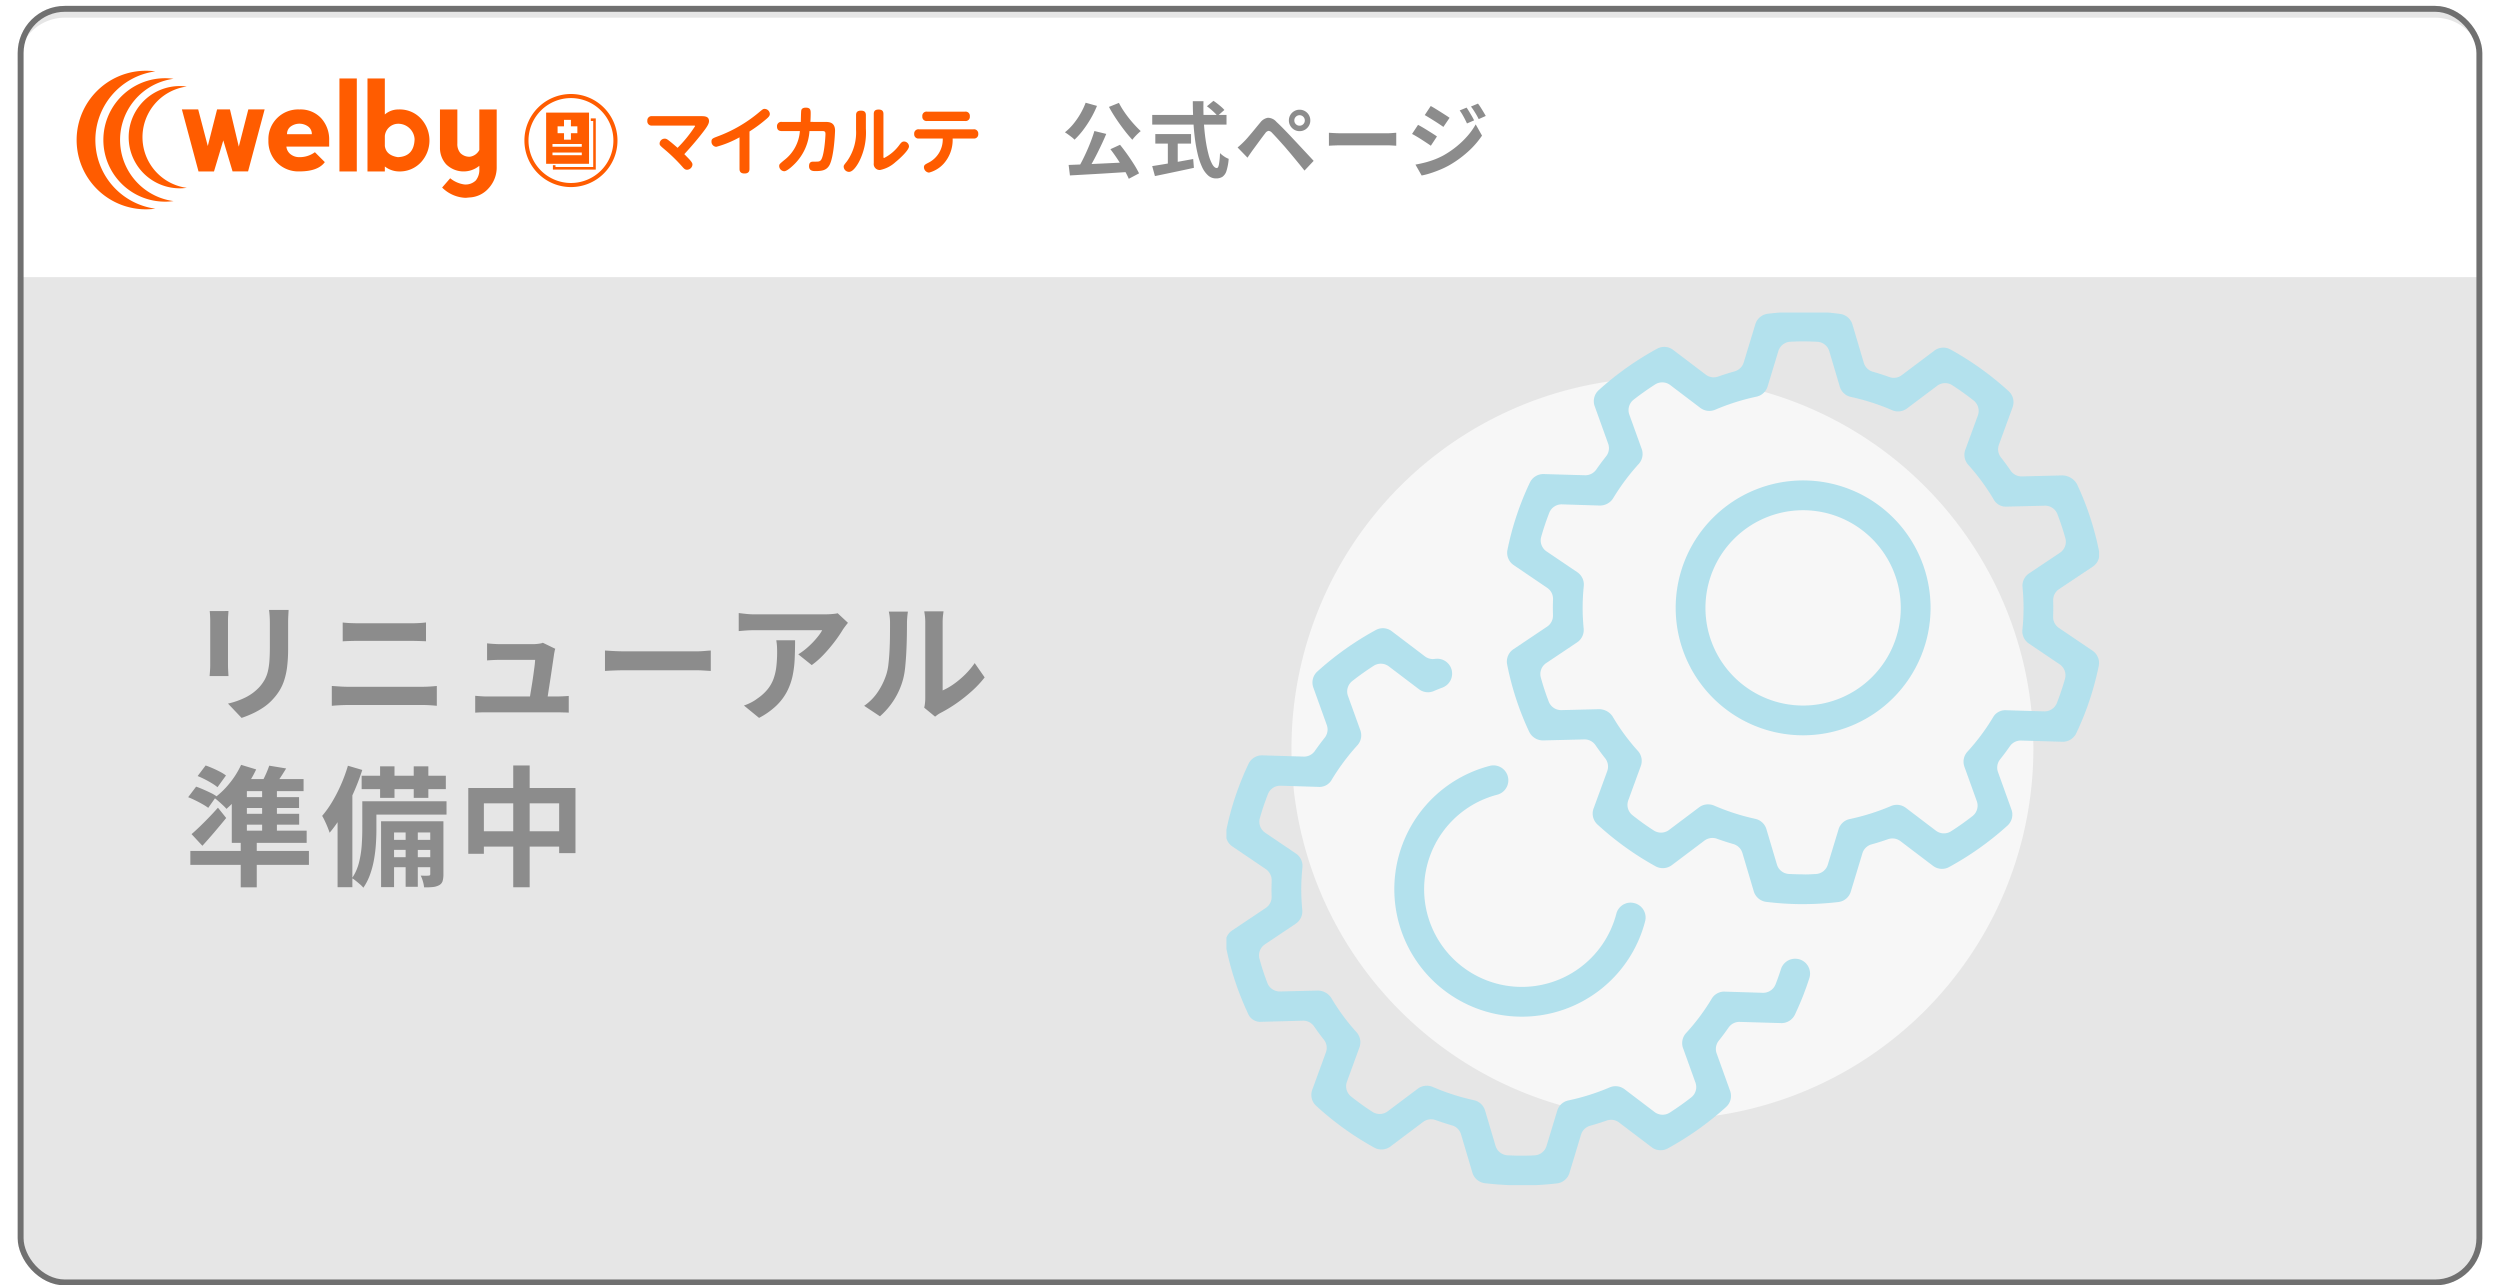
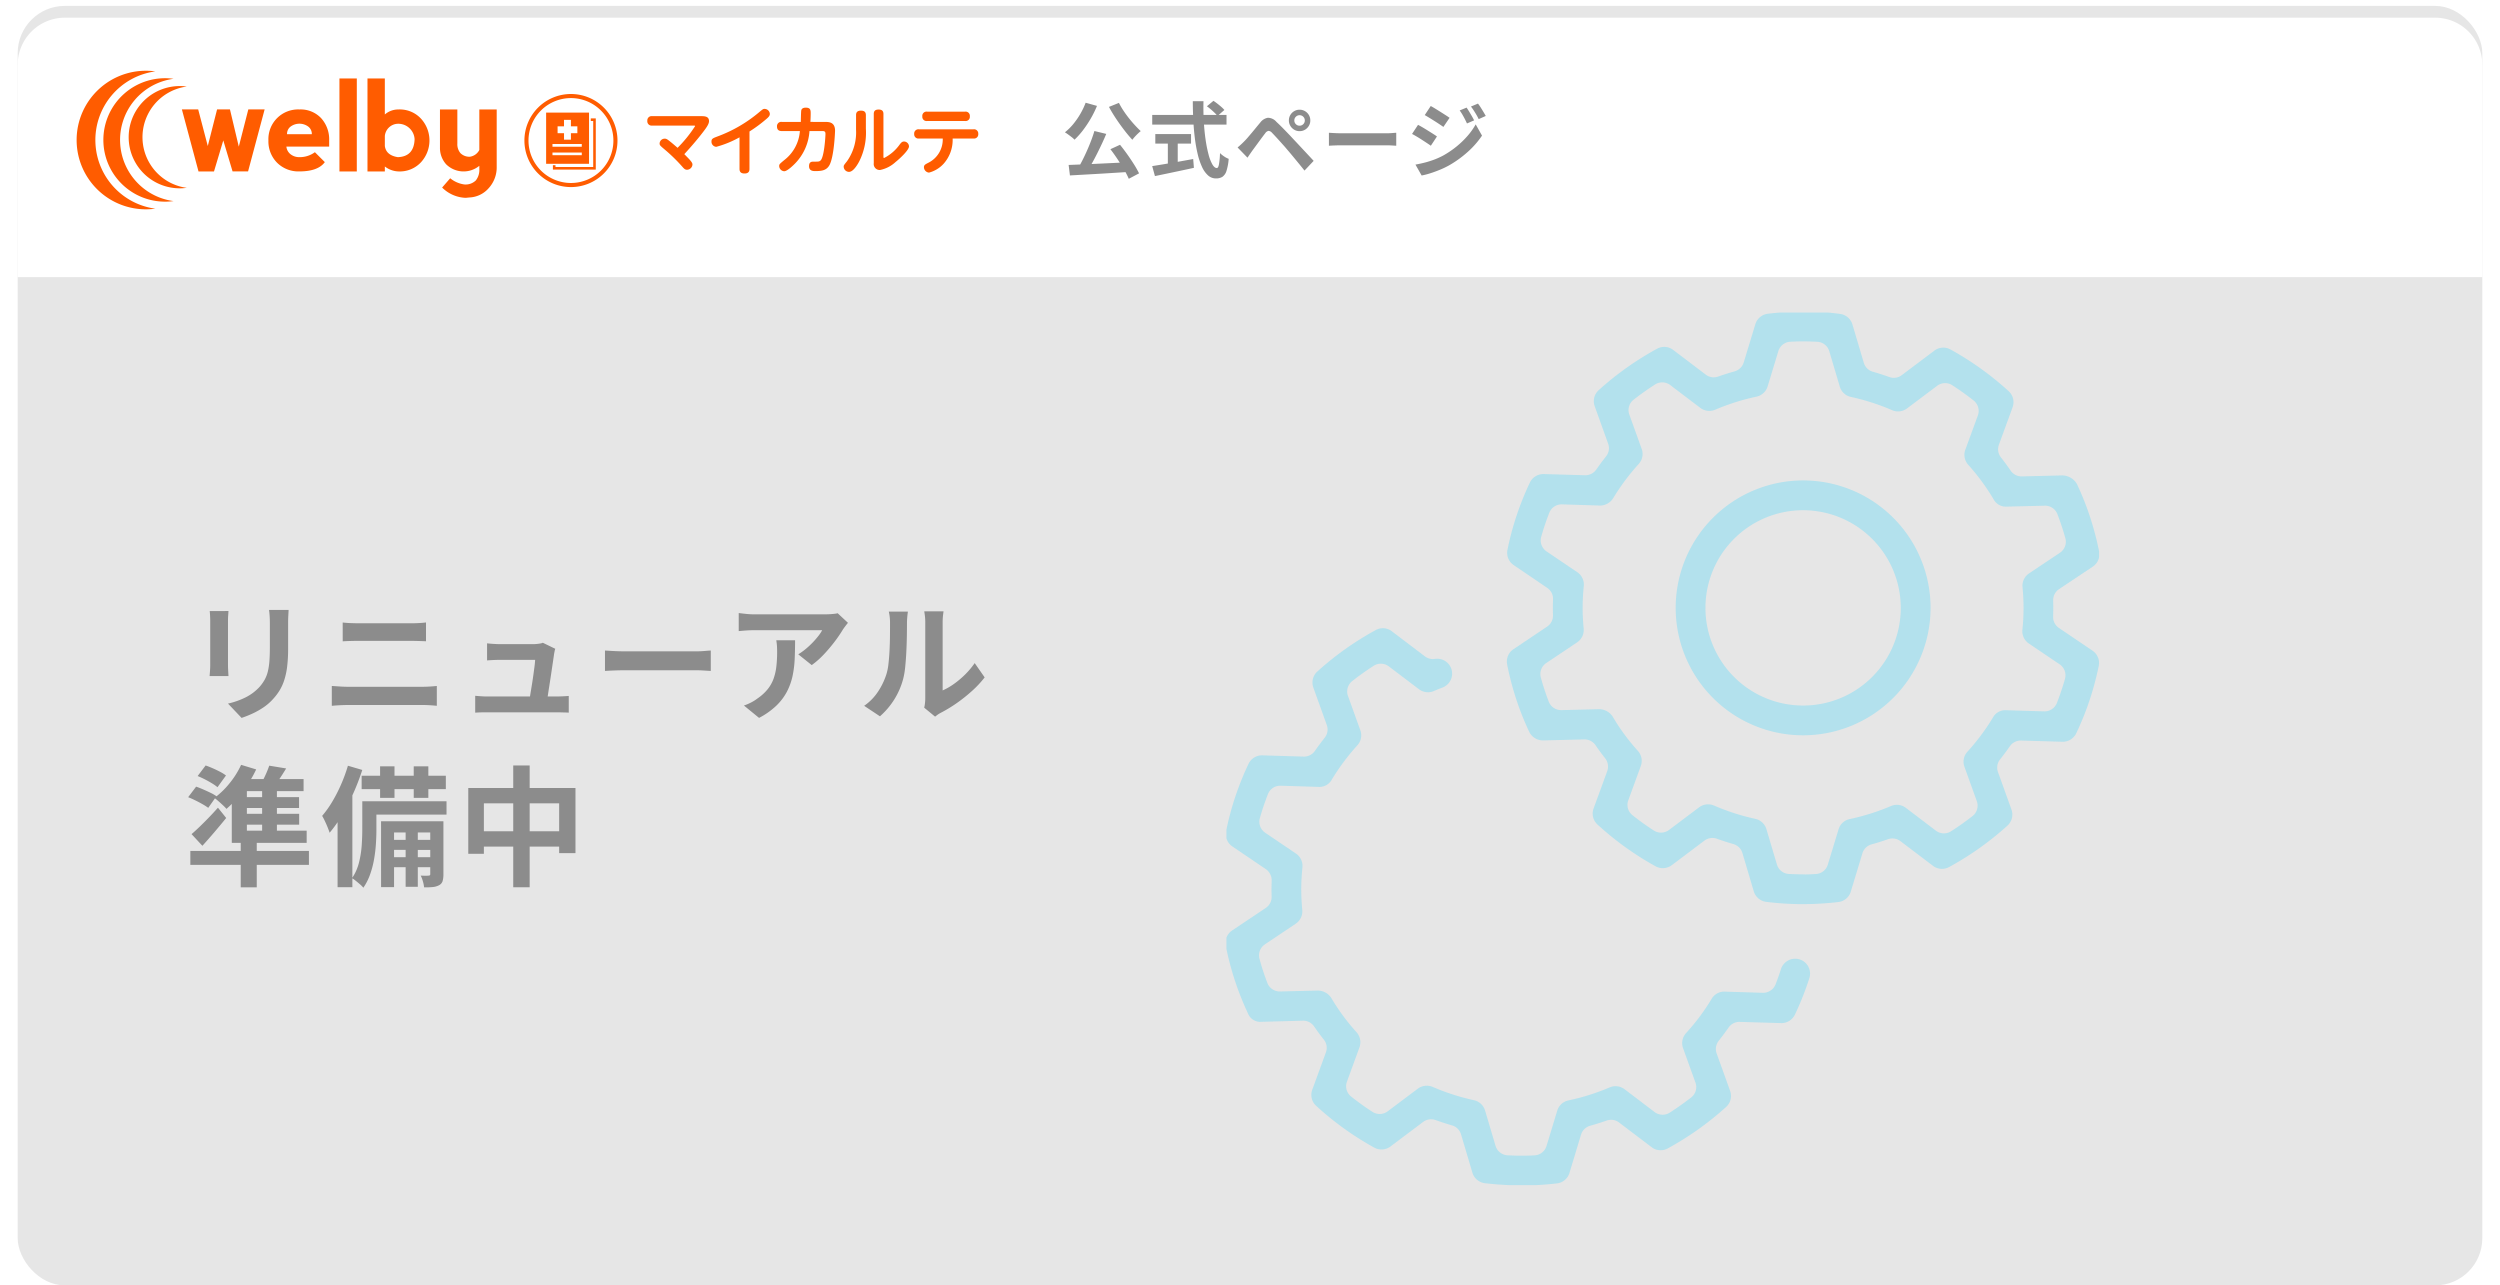
<svg xmlns="http://www.w3.org/2000/svg" width="424" height="218" viewBox="0 0 424 218">
  <defs>
    <filter id="長方形_119248" x="0" y="0" width="424" height="50" filterUnits="userSpaceOnUse">
      <feOffset dy="2" input="SourceAlpha" />
      <feGaussianBlur stdDeviation="1" result="blur" />
      <feFlood flood-opacity="0.161" />
      <feComposite operator="in" in2="blur" />
      <feComposite in="SourceGraphic" />
    </filter>
    <clipPath id="clip-path">
      <rect id="長方形_119249" data-name="長方形 119249" width="154" height="24" fill="#fff" />
    </clipPath>
    <clipPath id="clip-path-2">
      <rect id="長方形_119250" data-name="長方形 119250" width="148" height="148" transform="translate(0.154 0.154)" fill="none" />
    </clipPath>
  </defs>
  <g id="img_MykarteHP" transform="translate(-791 -1119)">
    <rect id="長方形_119247" data-name="長方形 119247" width="418" height="217" rx="8" transform="translate(794 1120)" fill="#e6e6e6" />
    <g transform="matrix(1, 0, 0, 1, 791, 1119)" filter="url(#長方形_119248)">
      <path id="長方形_119248-2" data-name="長方形 119248" d="M8,0H410a8,8,0,0,1,8,8V44a0,0,0,0,1,0,0H0a0,0,0,0,1,0,0V8A8,8,0,0,1,8,0Z" transform="translate(3 1)" fill="#fff" />
    </g>
    <path id="パス_116888" data-name="パス 116888" d="M5.609-6.78l2.01.49q-.341.821-.74,1.673T6.063-2.937q-.415.829-.834,1.572T4.422-.016L2.862-.505q.378-.636.769-1.413T4.39-3.531q.368-.836.683-1.667T5.609-6.78ZM1.241-1.025l2.218-.086q1.228-.047,2.6-.113l2.8-.134,2.8-.135L11.609.149q-1.8.117-3.63.23T4.47.584L1.461.753Zm7.083-2.67,1.631-.75q.617.758,1.234,1.627t1.141,1.7A16.594,16.594,0,0,1,13.185.4l-1.743.923a13.559,13.559,0,0,0-.8-1.556q-.513-.874-1.119-1.785T8.324-3.695Zm-4.2-7.883,1.924.538A16.8,16.8,0,0,1,4.98-8.872,18.817,18.817,0,0,1,3.659-6.894,12.884,12.884,0,0,1,2.24-5.311a4.054,4.054,0,0,0-.469-.419q-.3-.235-.615-.464T.609-6.56a9.191,9.191,0,0,0,1.4-1.376A12.942,12.942,0,0,0,3.216-9.67,12.162,12.162,0,0,0,4.123-11.578Zm5.646.027a12.21,12.21,0,0,0,.737,1.272q.432.658.938,1.3T12.47-7.778q.519.569,1,1.014-.22.173-.49.431T12.46-5.8a5.9,5.9,0,0,0-.412.505q-.5-.531-1.028-1.193t-1.057-1.4Q9.437-8.621,8.952-9.38t-.872-1.49Zm14.921.576L25.8-11.9q.319.212.675.487t.672.554a4.519,4.519,0,0,1,.508.511L26.479-9.326a4.021,4.021,0,0,0-.471-.536q-.3-.292-.644-.586T24.69-10.975ZM15.417-9.51h12.6v1.64h-12.6Zm.524,3.244H22v1.621H15.941Zm2.126.922h1.676V-.6H18.067ZM15.412-.829q.848-.13,1.989-.322t2.423-.419Q21.1-1.8,22.366-2.031l.119,1.495q-1.145.253-2.321.5L17.891.444q-1.1.231-2.014.419ZM22.3-11.837h1.81q-.041,1.722.052,3.378t.3,3.094a21.89,21.89,0,0,0,.5,2.535,7.072,7.072,0,0,0,.655,1.713q.362.616.762.616.233,0,.354-.606a14.086,14.086,0,0,0,.18-1.926,4.883,4.883,0,0,0,.7.565,3.475,3.475,0,0,0,.771.406,8.886,8.886,0,0,1-.376,2.053,1.876,1.876,0,0,1-.682.994,1.992,1.992,0,0,1-1.1.276A1.972,1.972,0,0,1,24.881.746,4.368,4.368,0,0,1,23.863-.692a11.343,11.343,0,0,1-.733-2.166,24.525,24.525,0,0,1-.481-2.7q-.182-1.46-.264-3.057T22.3-11.837ZM39.517-8.571a.856.856,0,0,0,.261.628.856.856,0,0,0,.628.261.855.855,0,0,0,.629-.261.859.859,0,0,0,.26-.628.857.857,0,0,0-.26-.629.857.857,0,0,0-.629-.26.859.859,0,0,0-.628.26A.855.855,0,0,0,39.517-8.571Zm-.922,0a1.772,1.772,0,0,1,.244-.922,1.849,1.849,0,0,1,.656-.656,1.751,1.751,0,0,1,.911-.244,1.772,1.772,0,0,1,.922.244,1.849,1.849,0,0,1,.656.656,1.772,1.772,0,0,1,.244.922,1.752,1.752,0,0,1-.244.911A1.849,1.849,0,0,1,41.328-7a1.772,1.772,0,0,1-.922.244A1.751,1.751,0,0,1,39.5-7a1.849,1.849,0,0,1-.656-.656A1.752,1.752,0,0,1,38.595-8.571Zm-8.7,4.582q.314-.261.573-.5t.581-.564q.244-.244.552-.6t.669-.786q.361-.43.735-.888t.733-.884a2.043,2.043,0,0,1,1.279-.815,1.931,1.931,0,0,1,1.471.7q.476.437.974.943t.981,1.01q.483.5.9.957.476.5,1.073,1.142l1.223,1.31q.625.669,1.157,1.246L41.242-.07q-.463-.586-.991-1.228L39.216-2.553q-.507-.614-.921-1.091-.3-.366-.674-.777l-.729-.814q-.361-.4-.669-.728t-.494-.52a.845.845,0,0,0-.595-.319.888.888,0,0,0-.549.4q-.207.263-.481.63t-.57.77l-.572.782q-.277.379-.488.662-.236.33-.476.679t-.424.623ZM45.384-6.483l.649.039q.393.025.821.037t.783.012h7.52q.494,0,.93-.037t.715-.051v2.2l-.722-.044q-.474-.03-.92-.03H47.637q-.593,0-1.224.023t-1.028.051Zm23.349-4.268q.2.287.433.673t.46.775q.225.389.382.717L68.8-8.062q-.206-.447-.393-.805t-.385-.7a6.985,6.985,0,0,0-.462-.7Zm1.93-.68a6.866,6.866,0,0,1,.458.65q.236.374.463.753t.4.694l-1.2.535q-.216-.447-.422-.794t-.415-.672q-.21-.324-.474-.667Zm-8.009.409q.345.187.779.454t.885.552q.452.285.856.544t.673.454L64.8-7.475q-.286-.2-.689-.47t-.84-.544q-.438-.278-.864-.537t-.769-.457ZM60.061-1.084q.789-.14,1.6-.347a15.185,15.185,0,0,0,1.61-.51,12.609,12.609,0,0,0,1.558-.714,15.748,15.748,0,0,0,2.217-1.512A15.047,15.047,0,0,0,68.9-5.957a11.4,11.4,0,0,0,1.377-1.949L71.35-6a14.792,14.792,0,0,1-2.409,2.751,18.323,18.323,0,0,1-3.16,2.285,14.769,14.769,0,0,1-1.561.751q-.85.352-1.67.61a11.783,11.783,0,0,1-1.44.368ZM60.5-7.826q.354.184.8.446t.89.541q.448.278.848.533t.669.449L62.672-4.285q-.3-.212-.7-.475t-.838-.547q-.439-.284-.867-.538t-.784-.438Z" transform="translate(971 1148)" fill="#8c8c8c" />
    <path id="パス_116889" data-name="パス 116889" d="M17.662-17.074q-.022.455-.053,1t-.031,1.207v4.351a24.742,24.742,0,0,1-.168,3.083,12.237,12.237,0,0,1-.5,2.3,8.234,8.234,0,0,1-.8,1.748,9.478,9.478,0,0,1-1.1,1.437A8.649,8.649,0,0,1,13.359-.52a13.365,13.365,0,0,1-1.9,1.06,18.257,18.257,0,0,1-1.772.7L7.381-1.189a13.252,13.252,0,0,0,2.972-1.045,8.209,8.209,0,0,0,2.328-1.731A6.959,6.959,0,0,0,13.6-5.237a5.637,5.637,0,0,0,.544-1.419,11.147,11.147,0,0,0,.262-1.763q.075-.988.075-2.282v-4.167q0-.663-.039-1.207t-.1-1Zm-10.2.188q-.022.38-.052.769t-.03.911v7.432q0,.418.03.971t.052.945h-3.2q.027-.306.066-.871t.039-1.062v-7.415q0-.3-.022-.8t-.066-.878Zm19.37,1.945q.594.073,1.308.1t1.271.031h9.111q.665,0,1.318-.039t1.123-.1v3.19Q40.5-11.779,39.8-11.8t-1.273-.026H29.433q-.626,0-1.331.02t-1.265.059ZM24.986-4.177q.656.039,1.38.089t1.377.05h12.63q.56,0,1.209-.039t1.216-.1V-.814q-.585-.061-1.264-.1T40.373-.948H27.744q-.653,0-1.394.039t-1.363.1Zm37.9-6.307a3.222,3.222,0,0,0-.124.475q-.05.267-.085.446-.061.459-.182,1.269t-.266,1.8q-.145.986-.3,1.967t-.277,1.8q-.123.817-.211,1.292H58.43q.083-.44.2-1.159t.256-1.568q.142-.85.261-1.7t.213-1.581q.093-.727.11-1.162H53.52q-.526,0-1.127.028t-1.073.067v-2.9q.294.039.689.07t.8.05q.406.02.688.02h5.646q.235,0,.559-.028t.633-.082a1.486,1.486,0,0,0,.439-.127ZM49.306-2.508q.443.039,1.018.078t1.147.039H63.014q.411,0,1.068-.028t1.093-.067V.35Q64.947.328,64.556.32L63.764.3q-.4-.009-.7-.009H51.471Q50.9.294,50.418.3t-1.112.05Zm22.012-7.679q.4.022,1.019.061t1.291.059q.673.02,1.23.02H86.675q.777,0,1.461-.059t1.124-.081v3.462q-.389-.022-1.134-.07T86.68-6.843H74.858q-.932,0-1.924.037t-1.616.081Zm41.208-4.7q-.174.208-.433.55t-.416.577a22.079,22.079,0,0,1-1.344,1.98,26.228,26.228,0,0,1-1.85,2.2,14.292,14.292,0,0,1-2.1,1.862L104.1-9.543a10.985,10.985,0,0,0,1.3-.939,13.988,13.988,0,0,0,1.177-1.1,14.242,14.242,0,0,0,.956-1.108,6.332,6.332,0,0,0,.621-.945H96.685q-.688,0-1.3.039T94-13.481v-3.064q.643.083,1.322.153a13.34,13.34,0,0,0,1.366.07h11.858q.316,0,.759-.02t.863-.067a4.12,4.12,0,0,0,.616-.1Zm-8.967,2.958q0,1.627-.066,3.147a17.576,17.576,0,0,1-.363,2.911,10.5,10.5,0,0,1-.947,2.647,9.4,9.4,0,0,1-1.79,2.376A12.709,12.709,0,0,1,97.45,1.237L94.885-.858a9.34,9.34,0,0,0,1.122-.47A7.476,7.476,0,0,0,97.2-2.069,8.028,8.028,0,0,0,98.9-3.615a6.206,6.206,0,0,0,1-1.762,9.249,9.249,0,0,0,.48-2.082,21.193,21.193,0,0,0,.134-2.485q0-.509-.026-.978a8.335,8.335,0,0,0-.121-1Zm21.9,11.435a6.15,6.15,0,0,0,.129-.744,7.421,7.421,0,0,0,.05-.869V-14.931a8.911,8.911,0,0,0-.082-1.3q-.082-.551-.087-.6h3.263q0,.048-.076.608a10.5,10.5,0,0,0-.071,1.305v11.5a10.925,10.925,0,0,0,1.873-1.074,15.13,15.13,0,0,0,1.9-1.589,13.464,13.464,0,0,0,1.664-1.975l1.688,2.425A17.286,17.286,0,0,1,133.529-3.3a26.518,26.518,0,0,1-2.652,2.1A23.223,23.223,0,0,1,128.252.381a4.489,4.489,0,0,0-.573.358l-.377.285ZM115.274-.811a8.8,8.8,0,0,0,2.378-2.442,11.829,11.829,0,0,0,1.367-2.827,8.821,8.821,0,0,0,.368-1.777q.126-1.065.189-2.286t.075-2.428q.011-1.208.011-2.2a9.885,9.885,0,0,0-.056-1.143,8.006,8.006,0,0,0-.152-.881h3.234q0,.044-.042.353t-.074.745q-.037.436-.037.891,0,.978-.022,2.259t-.09,2.626q-.068,1.344-.192,2.546a13.015,13.015,0,0,1-.348,2.033,12.7,12.7,0,0,1-1.507,3.464A12.9,12.9,0,0,1,117.954.968ZM2.233,11.1,3.587,9.308q.586.2,1.237.486t1.243.6a6.519,6.519,0,0,1,.971.613L5.6,12.993a7.461,7.461,0,0,0-.925-.651q-.576-.353-1.215-.679T2.233,11.1ZM.624,14.687,1.974,12.9q.557.188,1.21.473t1.254.578a6.826,6.826,0,0,1,.985.57L4.031,16.494a9.812,9.812,0,0,0-.949-.609q-.578-.333-1.23-.652T.624,14.687ZM1.2,20.95q.606-.516,1.358-1.24t1.562-1.561q.811-.836,1.556-1.684l1.4,1.749q-.946,1.161-1.975,2.372T3.038,22.929ZM9.54,22.335h2.719v7.644H9.54ZM.994,23.8H21.106v2.359H.994ZM9.605,9.2l2.555.777a18.606,18.606,0,0,1-1.426,2.516A23.985,23.985,0,0,1,8.978,14.8a17.66,17.66,0,0,1-1.855,1.869,7.712,7.712,0,0,0-.589-.606q-.374-.352-.767-.695t-.687-.559a13.832,13.832,0,0,0,2.574-2.492A14.351,14.351,0,0,0,9.605,9.2ZM8.024,13.414l2.56-1.757v9.3H8.024Zm1.312-1.8H20.2v2.05H8.1ZM8.024,20.362h12.7v2.067H8.024Zm.982-5.683H19.432v1.839H9.006Zm0,2.821H19.451v1.844H9.006Zm4.163-4.983h2.508v8.648H13.17Zm1.208-3.177,2.866.472q-.568.944-1.157,1.815t-1.071,1.489L12.864,12.6a16.129,16.129,0,0,0,.848-1.618A16.942,16.942,0,0,0,14.377,9.341Zm18.8.117h2.444V14.8H33.177Zm5.705,0h2.479V14.8H38.882ZM37.509,19.525h2.063V29.889H37.509Zm-7.461-8.473H44.326V13.32H30.048Zm4.623,10.874h7.785v1.7H34.671Zm0,2.933h7.785v1.7H34.671Zm-3.435-9.483H44.443v2.268H31.237Zm-1.078,0h2.393v4.865q0,1.093-.083,2.374a24.27,24.27,0,0,1-.315,2.609,15.654,15.654,0,0,1-.675,2.569,9.591,9.591,0,0,1-1.14,2.248,4.01,4.01,0,0,0-.546-.555q-.365-.317-.739-.617a4.99,4.99,0,0,0-.633-.447,8.266,8.266,0,0,0,1.172-2.633,16.484,16.484,0,0,0,.464-2.891q.1-1.453.1-2.69Zm3.182,3.39h9.384v1.908h-7.18v9.266h-2.2Zm8.343,0h2.234v8.978a4.058,4.058,0,0,1-.138,1.169,1.212,1.212,0,0,1-.6.706,2.876,2.876,0,0,1-1.072.307,12.021,12.021,0,0,1-1.469.048,5.664,5.664,0,0,0-.2-1.007,5.2,5.2,0,0,0-.373-.982q.453.022.831.022a4.279,4.279,0,0,0,.53-.022.237.237,0,0,0,.258-.271ZM27.72,9.35l2.435.715a38.284,38.284,0,0,1-1.484,3.88,36.842,36.842,0,0,1-1.9,3.7,21.712,21.712,0,0,1-2.153,3.073q-.1-.323-.318-.869t-.482-1.1a9.57,9.57,0,0,0-.468-.892,17.576,17.576,0,0,0,1.714-2.41,25.555,25.555,0,0,0,1.5-2.93A26.49,26.49,0,0,0,27.72,9.35Zm-1.753,6.039L28.4,12.954l.074.044V29.957H25.967Zm22.166-2.258h18.18V24.179H63.546V15.725H50.778v8.564H48.133ZM49.5,20.468H65.084v2.594H49.5ZM55.757,9.306h2.788V29.959H55.757Z" transform="translate(822.287 1239.517)" fill="#8c8c8c" />
    <g id="Logo_Welby" transform="translate(804 1131)" clip-path="url(#clip-path)">
      <path id="パス_116882" data-name="パス 116882" d="M88.044,8.084v8.678H80.77V16.02h.439v.3h6.4v-7.8h-.414V8.084Zm-61.6,8.991h2.628L31.882,6.553H29.116L27.5,12.87l-1.5-6.317H23.818l-1.578,6.212L20.612,6.553H17.847l2.819,10.522h2.628l1.575-5.264ZM33.995,15.6a5.117,5.117,0,0,0,3.784,1.471q3.155,0,4.311-1.576l-1.683-1.682a4.346,4.346,0,0,1-2.628.841,2.377,2.377,0,0,1-1.472-.474,1.861,1.861,0,0,1-.735-1.314h7.254V11.821A5.348,5.348,0,0,0,41.46,8.035a4.781,4.781,0,0,0-3.681-1.471,5.039,5.039,0,0,0-5.255,5.257A5.122,5.122,0,0,0,33.995,15.6m5.887-4.836h-4.2a1.548,1.548,0,0,1,.628-1.313,2.529,2.529,0,0,1,2.944,0,1.546,1.546,0,0,1,.631,1.313m7.631-9.461H44.569V17.075h2.944Zm1.809.01V17.075h2.945v-.84a3.985,3.985,0,0,0,2.312.84A4.906,4.906,0,0,0,58.417,15.5a5.476,5.476,0,0,0,0-7.357,4.9,4.9,0,0,0-3.838-1.578,3.48,3.48,0,0,0-2.312.851V1.307Zm2.945,11.447v-1.7a2.283,2.283,0,0,1,2.207-2.07,2.775,2.775,0,0,1,2.839,2.617q-.1,2.944-2.839,3.048-2-.317-2.207-1.894m14.408,1.82a2.138,2.138,0,0,1-1.589-.611,2.343,2.343,0,0,1-.523-1.628V6.564H61.618v6.516a4.12,4.12,0,0,0,1.051,2.786,4.209,4.209,0,0,0,5.625.253v.537A2.877,2.877,0,0,1,67.7,18.6a2.481,2.481,0,0,1-1.962.682,4.809,4.809,0,0,1-2.385-1.05l-1.369,1.575a5.951,5.951,0,0,0,4,1.746l.63-.063a4.578,4.578,0,0,0,3.26-1.567,5.237,5.237,0,0,0,1.366-3.689V6.564H68.294v6.874a2.137,2.137,0,0,1-1.619,1.146M6.627,20.066A11.746,11.746,0,0,1,13.352.108a11.752,11.752,0,1,0,0,23.284,11.718,11.718,0,0,1-6.725-3.326m3.812-.924A10.462,10.462,0,0,1,16.432,1.365a10.468,10.468,0,1,0,0,20.739,10.414,10.414,0,0,1-5.993-2.962m3.272-1.736A8.67,8.67,0,0,1,18.678,2.677a8.672,8.672,0,1,0,0,17.182,8.635,8.635,0,0,1-4.965-2.453M97.6,7.7a.721.721,0,0,0-.812.788A.728.728,0,0,0,97.6,9.3h7c.2,0,.284,0,.284.1a21.873,21.873,0,0,1-2.969,3.671c-.382-.332-.888-.775-1.27-1.071-.5-.407-.653-.481-.9-.481a.858.858,0,0,0-.875.8c0,.308.086.382.887,1.06a28.386,28.386,0,0,1,2.932,2.859c.333.381.493.554.851.554a.953.953,0,0,0,.9-.862c0-.2-.036-.37-.567-.949-.123-.135-.541-.555-.813-.838,1.528-1.662,2.4-2.76,2.735-3.179.851-1.084,1.454-1.848,1.454-2.415,0-.85-.764-.85-1.428-.85Zm16.514,2.6a23.806,23.806,0,0,0,2.834-2.095c.456-.382.616-.591.616-.887a.9.9,0,0,0-.9-.85c-.235,0-.309.061-.987.628a23.674,23.674,0,0,1-7.01,4.054c-.776.3-1,.382-1,.851a.864.864,0,0,0,.812.9,17.237,17.237,0,0,0,3.943-1.613v5.36c0,.517.26.777.851.777.813,0,.837-.543.837-.777Zm10.329-1.627c.013-.124.05-.838.05-1.405,0-.541,0-1.01-.825-1.01-.37,0-.666.111-.764.419-.061.21-.074,1.688-.086,2H119.63a.726.726,0,0,0-.851.788c0,.764.617.764.851.764h3.031a6.831,6.831,0,0,1-2.674,4.94c-.752.629-.838.7-.838.986a.912.912,0,0,0,.851.888c.554,0,1.663-1.134,1.823-1.294a8.679,8.679,0,0,0,2.465-5.52h2.229c.395,0,.482.16.482.493,0,.394-.21,4.053-.875,4.533-.21.161-.32.161-1.146.161-.271,0-.764,0-.764.751-.012.85.74.85,1.06.85,1.072,0,1.861-.11,2.366-.948.826-1.4.986-5.766.986-5.89,0-1.306-.8-1.5-1.577-1.5Zm7.742,1.319a8.484,8.484,0,0,1-1.527,5.347c-.567.714-.567.714-.567.961a.912.912,0,0,0,.9.85c.813,0,1.627-1.564,1.762-1.835a10.818,10.818,0,0,0,1.1-5.471V7.528c0-.542-.284-.764-.838-.764-.788,0-.826.5-.826.764Zm4.646-2.662c0-.542-.284-.752-.826-.752-.715,0-.813.407-.813.752v8.341a1.012,1.012,0,0,0,1.072,1.159,5.476,5.476,0,0,0,2.6-1.331c.838-.677,2.3-2.057,2.3-2.673a.852.852,0,0,0-.837-.826c-.308,0-.456.16-.7.455a7.3,7.3,0,0,1-2.686,2.342c-.111,0-.111-.136-.111-.284Zm10.059,4.164a4.42,4.42,0,0,1-2.5,4.14c-.456.235-.69.357-.69.727a.932.932,0,0,0,.862.912,5.125,5.125,0,0,0,2.465-1.491,6.055,6.055,0,0,0,1.54-4.288H152.1a.717.717,0,0,0,.813-.788.717.717,0,0,0-.813-.776h-9.241a.72.72,0,0,0-.812.789.716.716,0,0,0,.812.775Zm-2.65-4.559a.716.716,0,0,0-.813.8.716.716,0,0,0,.813.788h6.444a.713.713,0,0,0,.8-.8.712.712,0,0,0-.8-.788Zm-60.407-2.3a7.2,7.2,0,1,0,7.2,7.2,7.21,7.21,0,0,0-7.2-7.2m0-.691a7.892,7.892,0,1,1-7.892,7.892,7.891,7.891,0,0,1,7.892-7.892M86.9,15.778H79.623V7.1H86.9Zm-5.331-5.185h1.09v1.089h1.171V10.593h1.091V9.422H83.826V8.333H82.655V9.422h-1.09Zm4.1,3.276h-4.97v.458h4.97Zm0-1.447h-4.97v.461h4.97Z" transform="translate(0 0)" fill="#ff5c00" />
    </g>
    <g id="グループ_153517" data-name="グループ 153517" transform="translate(998.846 1171.846)">
      <g id="グループ_153516" data-name="グループ 153516" clip-path="url(#clip-path-2)">
-         <path id="パス_116883" data-name="パス 116883" d="M133.077,70.164A62.914,62.914,0,1,1,70.163,7.25a62.915,62.915,0,0,1,62.914,62.914" transform="translate(3.94 3.942)" fill="#f7f7f7" />
        <path id="パス_116884" data-name="パス 116884" d="M64.269,100.5a52.2,52.2,0,0,1-6.1-.387,2.533,2.533,0,0,1-2.126-1.785l-1.927-6.5a2.242,2.242,0,0,0-1.529-1.519c-.933-.269-1.873-.573-2.8-.906a2.217,2.217,0,0,0-.758-.131,2.273,2.273,0,0,0-1.351.448l-5.538,4.167a2.562,2.562,0,0,1-2.739.2,51.405,51.405,0,0,1-9.863-7.091,2.517,2.517,0,0,1-.664-2.725l2.318-6.339a2.266,2.266,0,0,0-.354-2.169c-.573-.728-1.128-1.479-1.64-2.227a2.244,2.244,0,0,0-1.856-.98l-7.06.175a2.6,2.6,0,0,1-2.324-1.455,49.085,49.085,0,0,1-3.746-11.439,2.52,2.52,0,0,1,1.075-2.58l5.7-3.823a2.239,2.239,0,0,0,1-1.927q-.02-.687-.02-1.374c0-.431.013-.866.03-1.351a2.254,2.254,0,0,0-.987-1.927L15.331,43a2.519,2.519,0,0,1-1.064-2.59,49.411,49.411,0,0,1,3.806-11.419,2.531,2.531,0,0,1,2.28-1.438l7.107.205a2.259,2.259,0,0,0,1.863-.96c.522-.751,1.085-1.506,1.664-2.24a2.234,2.234,0,0,0,.36-2.156l-2.284-6.353a2.511,2.511,0,0,1,.68-2.725,51.557,51.557,0,0,1,9.907-7.03,2.52,2.52,0,0,1,1.206-.31,2.488,2.488,0,0,1,1.519.519L47.9,10.692a2.265,2.265,0,0,0,1.357.458A2.172,2.172,0,0,0,50,11.018c.893-.313,1.832-.613,2.8-.886a2.249,2.249,0,0,0,1.539-1.509l1.971-6.484A2.521,2.521,0,0,1,58.438.364,50.731,50.731,0,0,1,64.457.007L65.178,0a43.25,43.25,0,0,1,5.481.391,2.529,2.529,0,0,1,2.115,1.789l1.927,6.5A2.223,2.223,0,0,0,76.24,10.2c.916.259,1.853.563,2.789.9a2.23,2.23,0,0,0,2.109-.317l5.545-4.17a2.509,2.509,0,0,1,2.732-.182A51.548,51.548,0,0,1,99.27,13.5a2.524,2.524,0,0,1,.667,2.732L97.62,22.572a2.231,2.231,0,0,0,.34,2.156c.583.744,1.142,1.5,1.654,2.254a2.249,2.249,0,0,0,1.853.973l6.949-.172a2.929,2.929,0,0,1,2.435,1.459,49.831,49.831,0,0,1,3.756,11.429,2.511,2.511,0,0,1-1.075,2.587l-5.713,3.813a2.234,2.234,0,0,0-1,1.944c.013.441.017.889.017,1.341s-.01.92-.024,1.374a2.231,2.231,0,0,0,.987,1.927l5.689,3.85a2.517,2.517,0,0,1,1.058,2.6,49.745,49.745,0,0,1-3.81,11.406,2.543,2.543,0,0,1-2.284,1.445l-7.107-.209a2.251,2.251,0,0,0-1.869.967c-.525.758-1.081,1.506-1.657,2.227a2.24,2.24,0,0,0-.357,2.159l2.284,6.353a2.516,2.516,0,0,1-.68,2.722,51.332,51.332,0,0,1-9.9,7.03A2.526,2.526,0,0,1,86.437,94l-5.521-4.19a2.272,2.272,0,0,0-1.361-.455,2.232,2.232,0,0,0-.744.128c-.943.33-1.88.627-2.8.879a2.25,2.25,0,0,0-1.546,1.512L72.5,98.366a2.517,2.517,0,0,1-2.125,1.775,52.034,52.034,0,0,1-5.993.354ZM48.292,83.575a2.59,2.59,0,0,1,1.011.2,37.861,37.861,0,0,0,6.99,2.254,2.538,2.538,0,0,1,1.893,1.748l1.782,6A2.236,2.236,0,0,0,62,95.378c.829.04,1.56.064,2.233.064.189.01.4.017.613.017.424,0,.825-.024,1.233-.047l.478-.024a2.233,2.233,0,0,0,2.045-1.6l1.819-5.982a2.5,2.5,0,0,1,1.89-1.738,38.2,38.2,0,0,0,7.013-2.213,2.521,2.521,0,0,1,2.516.313l5.093,3.87a2.242,2.242,0,0,0,2.567.1c1.233-.788,2.456-1.654,3.635-2.574a2.243,2.243,0,0,0,.734-2.533l-2.1-5.834a2.516,2.516,0,0,1,.515-2.563,36,36,0,0,0,4.325-5.8,2.375,2.375,0,0,1,2.122-1.229l6.622.2a2.252,2.252,0,0,0,2.1-1.435c.519-1.331.977-2.7,1.368-4.069a2.247,2.247,0,0,0-.9-2.476L102.7,56.3a2.512,2.512,0,0,1-1.095-2.361,35.471,35.471,0,0,0,.189-3.594c0-1.223-.057-2.435-.168-3.6A2.51,2.51,0,0,1,102.73,44.4l5.241-3.5a2.246,2.246,0,0,0,.916-2.469c-.387-1.384-.839-2.755-1.344-4.072a2.238,2.238,0,0,0-2.109-1.442c-.017,0-6.535.165-6.693.165a2.331,2.331,0,0,1-2.024-1.246,36.826,36.826,0,0,0-4.3-5.848,2.522,2.522,0,0,1-.5-2.553l2.129-5.814a2.247,2.247,0,0,0-.707-2.53c-1.165-.92-2.385-1.8-3.628-2.6a2.233,2.233,0,0,0-2.567.094l-5.11,3.837a2.546,2.546,0,0,1-1.523.509,2.45,2.45,0,0,1-.99-.205,38.25,38.25,0,0,0-7.013-2.254,2.509,2.509,0,0,1-1.88-1.752L68.85,6.727A2.246,2.246,0,0,0,66.812,5.12c-.832-.04-1.576-.064-2.243-.064l-.445,0c-.667,0-1.246.027-1.886.057a2.243,2.243,0,0,0-2.031,1.6l-1.816,5.979a2.535,2.535,0,0,1-1.9,1.738,38.038,38.038,0,0,0-7,2.216,2.542,2.542,0,0,1-2.52-.317l-5.093-3.867a2.244,2.244,0,0,0-2.574-.1c-1.267.812-2.489,1.681-3.638,2.577a2.245,2.245,0,0,0-.731,2.53l2.1,5.824a2.517,2.517,0,0,1-.509,2.55,37.456,37.456,0,0,0-4.339,5.827,2.654,2.654,0,0,1-2.361,1.223l-6.36-.2a2.258,2.258,0,0,0-2.112,1.435c-.515,1.334-.977,2.7-1.364,4.069a2.254,2.254,0,0,0,.9,2.472l5.221,3.53a2.53,2.53,0,0,1,1.1,2.341c-.125,1.253-.189,2.435-.192,3.614-.007,1.118.051,2.3.172,3.608A2.526,2.526,0,0,1,26.08,56.1l-5.238,3.51a2.24,2.24,0,0,0-.913,2.462A41.92,41.92,0,0,0,21.27,66.15a2.253,2.253,0,0,0,2.1,1.442l6.474-.162a2.774,2.774,0,0,1,2.254,1.236A35.493,35.493,0,0,0,36.381,74.5a2.519,2.519,0,0,1,.505,2.56l-2.126,5.824a2.239,2.239,0,0,0,.707,2.526c1.155.92,2.375,1.8,3.628,2.6a2.255,2.255,0,0,0,2.567-.091l5.113-3.847a2.509,2.509,0,0,1,1.516-.5" transform="translate(33.552)" fill="#b3e1ed" />
        <path id="パス_116885" data-name="パス 116885" d="M44.278,51.729A21.614,21.614,0,1,1,65.894,30.117,21.638,21.638,0,0,1,44.278,51.729m0-38.175A16.563,16.563,0,1,0,60.841,30.117,16.583,16.583,0,0,0,44.278,13.554" transform="translate(53.684 20.134)" fill="#b3e1ed" />
        <path id="パス_116886" data-name="パス 116886" d="M50.237,110.457a61.408,61.408,0,0,1-6.242-.384,2.537,2.537,0,0,1-2.122-1.789l-1.93-6.5a2.229,2.229,0,0,0-1.523-1.516c-.936-.269-1.873-.576-2.8-.909a2.291,2.291,0,0,0-.761-.131,2.237,2.237,0,0,0-1.347.451l-5.541,4.167a2.561,2.561,0,0,1-1.516.505,2.529,2.529,0,0,1-1.216-.31,51.277,51.277,0,0,1-9.866-7.094,2.512,2.512,0,0,1-.664-2.722l2.318-6.343a2.229,2.229,0,0,0-.354-2.166c-.579-.731-1.132-1.482-1.644-2.23a2.241,2.241,0,0,0-1.849-.98l-7.407.2a2.274,2.274,0,0,1-1.984-1.475A49.232,49.232,0,0,1,.046,69.789a2.526,2.526,0,0,1,1.071-2.58l5.706-3.82a2.241,2.241,0,0,0,1-1.937C7.8,61,7.8,60.543,7.8,60.085l.024-1.213a2.315,2.315,0,0,0-.98-2.065l-5.683-3.85A2.528,2.528,0,0,1,.1,50.367,49.6,49.6,0,0,1,3.9,38.951a2.522,2.522,0,0,1,2.439-1.442l6.973.209a2.239,2.239,0,0,0,1.843-.963c.522-.744,1.078-1.5,1.667-2.237a2.248,2.248,0,0,0,.354-2.159l-2.28-6.35a2.515,2.515,0,0,1,.68-2.725,51.391,51.391,0,0,1,9.907-7.03,2.476,2.476,0,0,1,2.722.205l5.612,4.258a2.26,2.26,0,0,0,1.361.458c.037,0,.61-.057.741-.057a2.527,2.527,0,0,1,.872,4.894c-.488.185-.984.381-1.479.593a2.44,2.44,0,0,1-.977.2,2.564,2.564,0,0,1-1.533-.519l-5.1-3.867a2.244,2.244,0,0,0-2.574-.1C23.868,23.133,22.642,24,21.5,24.9a2.248,2.248,0,0,0-.731,2.53l2.1,5.824a2.518,2.518,0,0,1-.505,2.547,37.372,37.372,0,0,0-4.342,5.827,2.384,2.384,0,0,1-2.264,1.226l-6.478-.2a2.246,2.246,0,0,0-2.088,1.435c-.522,1.334-.98,2.7-1.368,4.069a2.249,2.249,0,0,0,.906,2.472l5.214,3.53a2.525,2.525,0,0,1,1.1,2.341c-.121,1.226-.189,2.446-.2,3.614,0,1.115.054,2.294.172,3.611a2.523,2.523,0,0,1-1.108,2.334L6.676,69.567a2.242,2.242,0,0,0-.913,2.462A42.527,42.527,0,0,0,7.1,76.112a2.253,2.253,0,0,0,2.1,1.442l6.478-.158a2.754,2.754,0,0,1,2.247,1.233,35.667,35.667,0,0,0,4.291,5.831,2.542,2.542,0,0,1,.505,2.563l-2.126,5.824a2.234,2.234,0,0,0,.711,2.526,43.558,43.558,0,0,0,3.624,2.6,2.255,2.255,0,0,0,2.567-.091l5.117-3.843a2.49,2.49,0,0,1,1.509-.5,2.611,2.611,0,0,1,1.017.2,38.07,38.07,0,0,0,6.986,2.25,2.538,2.538,0,0,1,1.893,1.748l1.779,6a2.245,2.245,0,0,0,2.038,1.6c.835.044,1.583.067,2.28.067.893,0,1.533-.017,2.294-.057a2.249,2.249,0,0,0,2.035-1.593l1.816-5.989a2.511,2.511,0,0,1,1.893-1.735,37.894,37.894,0,0,0,7.01-2.213,2.535,2.535,0,0,1,2.516.317L72.772,98a2.248,2.248,0,0,0,2.57.1c1.229-.785,2.456-1.654,3.635-2.574A2.231,2.231,0,0,0,79.7,93l-2.1-5.838a2.516,2.516,0,0,1,.515-2.56,35.5,35.5,0,0,0,4.328-5.794,2.461,2.461,0,0,1,2.274-1.229l6.471.2a2.268,2.268,0,0,0,2.1-1.432c.337-.869.647-1.742.92-2.594A2.516,2.516,0,0,1,96.617,72a2.619,2.619,0,0,1,.775.118,2.526,2.526,0,0,1,1.627,3.173,49.6,49.6,0,0,1-2.449,6.185,2.534,2.534,0,0,1-2.28,1.442l-7.128-.209a2.24,2.24,0,0,0-1.846.967c-.539.768-1.095,1.519-1.661,2.23A2.246,2.246,0,0,0,83.3,88.07l2.28,6.346a2.512,2.512,0,0,1-.684,2.725,51.354,51.354,0,0,1-9.89,7.027,2.582,2.582,0,0,1-1.219.31,2.468,2.468,0,0,1-1.516-.515l-5.528-4.19a2.208,2.208,0,0,0-1.357-.458,2.232,2.232,0,0,0-.744.128c-.943.333-1.886.627-2.8.886a2.239,2.239,0,0,0-1.546,1.509l-1.964,6.491a2.512,2.512,0,0,1-2.129,1.775,52.863,52.863,0,0,1-5.972.354" transform="translate(0.001 37.756)" fill="#b3e1ed" />
-         <path id="パス_116887" data-name="パス 116887" d="M30.112,65.468a21.614,21.614,0,0,1-5.42-42.537,2.54,2.54,0,0,1,.643-.084,2.531,2.531,0,0,1,.613,4.979,16.563,16.563,0,1,0,20.2,20.2,2.51,2.51,0,0,1,2.415-1.9,2.7,2.7,0,0,1,.66.088,2.517,2.517,0,0,1,1.812,3.075A21.589,21.589,0,0,1,30.112,65.468" transform="translate(20.132 54.113)" fill="#b3e1ed" />
      </g>
    </g>
    <g id="長方形_119251" data-name="長方形 119251" transform="translate(794 1120)" fill="none" stroke="#707070" stroke-width="1">
      <rect width="418" height="217" rx="8" stroke="none" />
-       <rect x="0.5" y="0.5" width="417" height="216" rx="7.5" fill="none" />
    </g>
  </g>
</svg>